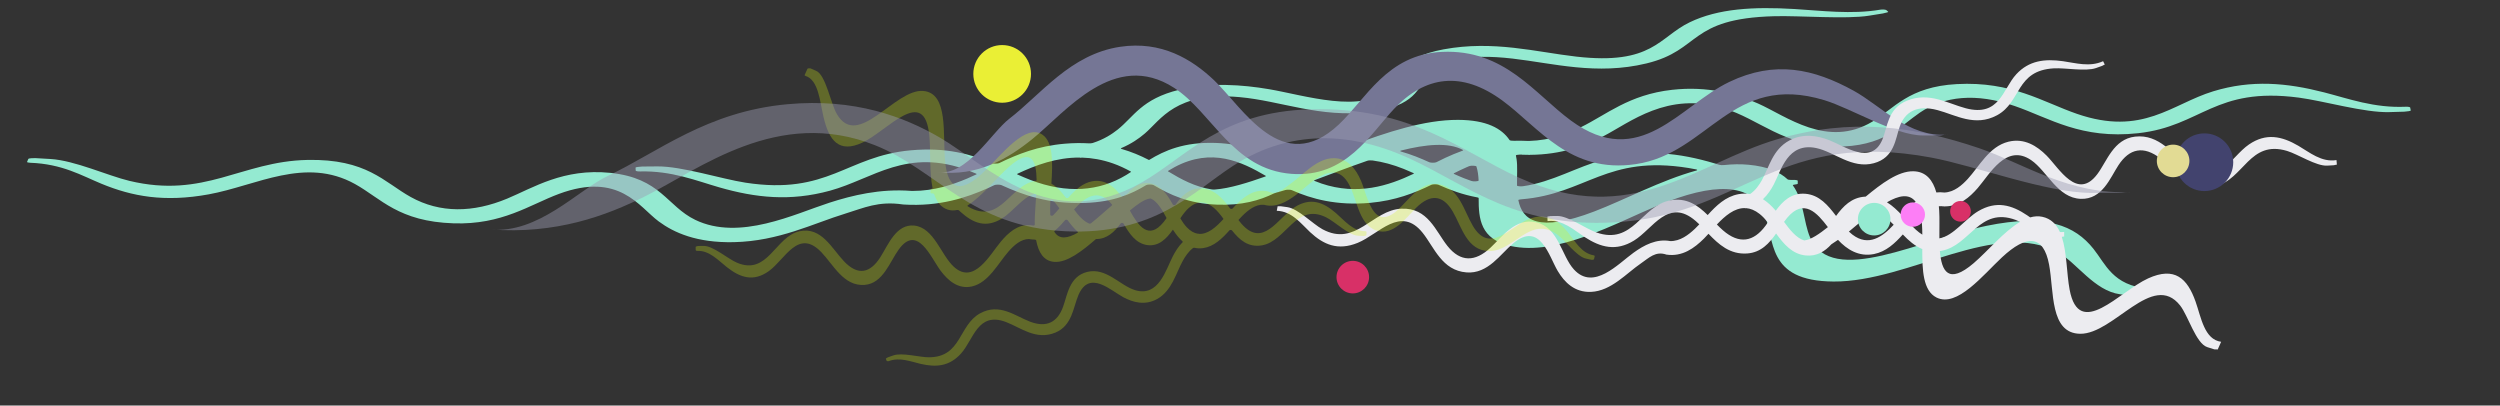
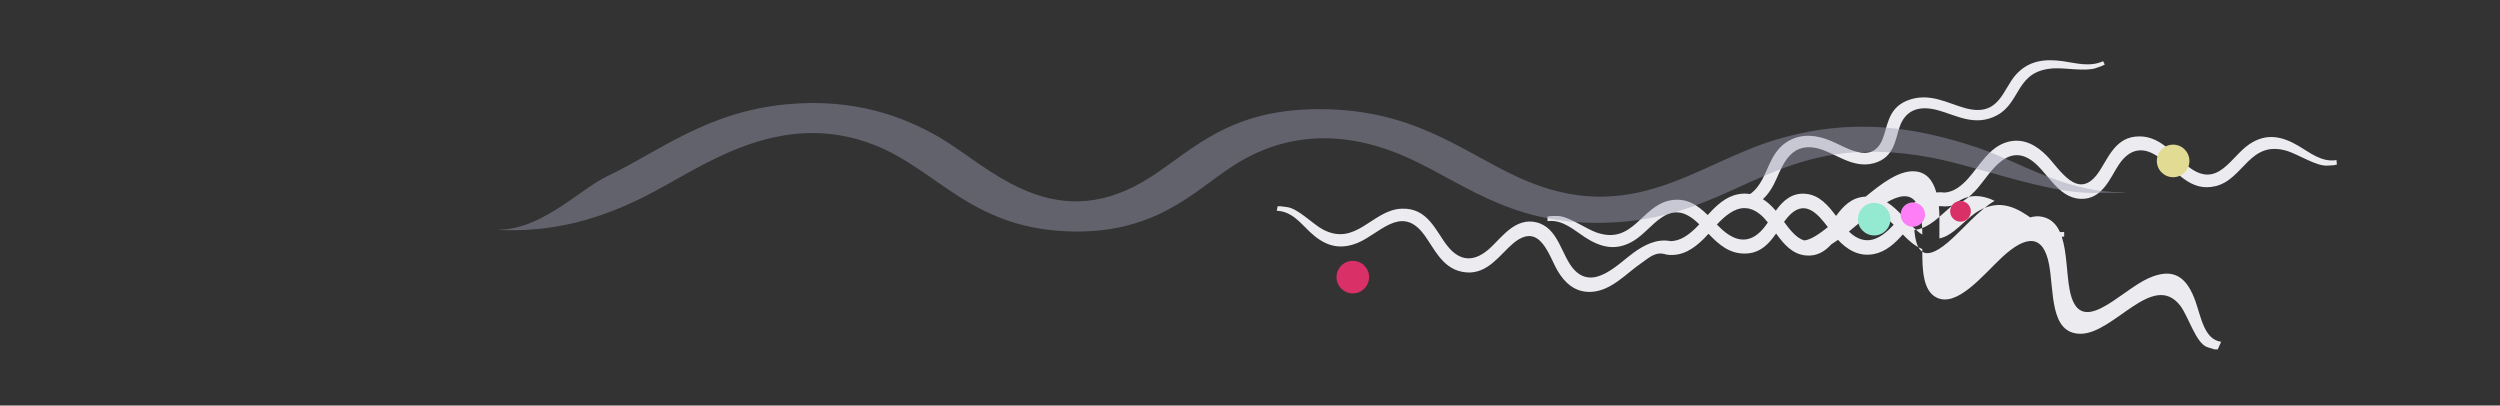
<svg xmlns="http://www.w3.org/2000/svg" id="Ebene_1" version="1.1" viewBox="0 0 5534.81 897.86">
  <rect x="0" y="0" width="5534.81" height="897.86" fill="#333333" stroke="none" />
  <defs>
    <style> .st0 { fill: #d83067; } .st1 { fill: #757695; } .st2 { fill: #e2db94; } .st3 { fill: #fd7ef6; } .st4 { fill: #42436e; } .st5 { fill: #eaef35; } .st6 { fill: #9b9bb2; } .st7 { opacity: .45; } .st8 { fill: #d9f414; opacity: .28; } .st9 { fill: #ececf0; } .st10 { fill: #94ead1; } </style>
  </defs>
-   <path class="st10" d="M3238.74,331.93c.98.53.71,1.14-.66,1.64-13.61,4.92-26.26,10.3-38.06,15.73-6.38,2.94-13.03,6.26-19.96,9.81-2.89,1.48-12.45,1.54-15.61.1-19.28-8.8-39.7-17.14-62.66-23.69-2.45-.7-2.38-1.68.28-2.35,54.92-13.85,104.92-18.55,136.67-1.24ZM2493.06,387.61c-59.36,35.82-130.65,42.01-212.19,10.62-9.58-3.69-18.98-7.73-28.37-11.93-1.12-.5-1.15-1.09-.06-1.6,39.98-18.82,86.47-36.37,138.58-35.86l.6.52c1.34-.14,2.64-.29,3.96-.43,21.76.65,44.49,4.5,68.12,12.75,14.26,4.97,27.24,11.19,39.7,18.01.74.41.8.87.16,1.29-3.52,2.31-7.01,4.54-10.5,6.64ZM2586.2,379.52c-.66-.4-.66-.85,0-1.26,4.78-2.95,9.6-5.77,14.55-8.41,82.38-43.95,148.57-11.45,201.3,19.32.92.54.64,1.14-.74,1.63-37.99,13.47-78.62,26.35-111.27,28.73-2.51.18-5.29.13-7.46-.19-36.75-5.48-68.54-22.93-96.37-39.83ZM2925.49,406.26c-5.2-1.75-10.25-3.67-15.18-5.71-1.37-.57-1.28-1.25.24-1.81,34.96-12.82,75.55-28.74,116.67-42.85,2.53-.87,7.81-1.15,11.75-.6,22.15,3.06,45.11,9.21,68.8,18.66,7.31,2.92,14.5,6.04,21.65,9.29,1.1.5,1.12,1.08.05,1.59-55.36,26.32-123.44,48.56-203.99,21.44ZM3241.88,394.88c-7.68-3.05-15.23-6.34-22.73-9.77-1.06-.48-1.1-1.05-.12-1.55,9.24-4.68,18.44-9.15,27.76-13.23,1.88-.82,3.79-1.64,5.75-2.47,3.98-1.68,15.58-1.18,16.17.7,3.01,9.54,4.32,20.06,4.84,31.08.09,1.88-11.17,2.63-15.83,1.05-5.19-1.75-10.47-3.69-15.83-5.82ZM3369.02,441.15c143.18-11.78,187.56-98.74,369.46-69.21,5.18.84,10.68,1.88,16.44,3.06,3.23.66,3.52,1.76.74,2.53-79.31,21.84-157.72,64.46-226.02,90.6-125.2,47.9-159.29,18.81-168.15-24.98-.17-.82,2.19-1.58,5.78-1.86.58-.05,1.17-.09,1.76-.14ZM5336.02,238.07c-.21-1.12-4.91-1.96-9.97-1.74-70.17,3.14-126.96-18.07-180.76-31.86-82.69-21.2-160.31-28.31-245.33-2.35-91.69,28.01-156.56,100.01-301.61,49.98-75.99-26.21-144.28-72.51-266.09-65.91-106.97,5.79-139.16,54.51-187.18,83.24-99.79,59.69-190.34-12.48-252.87-40.25-47.81-21.23-111.08-39.17-190.24-30.33-96.08,10.72-145.25,55.14-202.28,82.88-28.28,13.76-66.4,28.98-114.58,30.33-1,.03-2.02,0-3-.04-10.48-.52-20.61-.62-30.39-.33-4.68.14-8.96-.54-9.64-1.56-17.33-25.72-50.82-44.51-113.78-44.75-75.15-.29-157.94,27.49-236.64,56.67-.9.02-1.8.03-2.71.06-63.24,1.74-103.58,18.91-136.89,38.34-2.78,1.62-13.24,1.65-16.04.04-37.95-21.77-79.95-41.92-145.18-44.07-69.21-2.28-112.66,16.75-147.02,37.88-.58-.31-1.17-.61-1.75-.91-17.07-8.78-36.6-17.11-58.87-23.6-1.95-.57-2.24-1.31-.74-1.95,22.55-9.59,38.76-20.95,51.8-32.02,36.14-30.66,68.25-93.46,210.01-80.8,91.08,8.13,177.86,46.49,288.05,32.94,101.93-12.54,107.01-53.8,127.66-80.42,26.99-34.78,88.27-49.42,188.5-37.86,90.24,10.41,186.4,37.38,296.54,10.77,122.32-29.55,91.34-99.48,283.54-104.57,55.8-1.48,158.87,6.97,209.09-1.11l30.86-4.96c2.38-.38,6.06-1.53,9.47-2.3,2.05-.46,2.8-1.12,2.1-1.73l-3.8-3.34c-1.48-1.3-8.66-1.83-13.55-.99-63.52,10.84-130.18,2.13-189.31-1.44-91.67-5.53-169.39-1.07-232.51,29.32-68.08,32.78-82.23,95.4-251.41,75.98-88.63-10.17-183.1-36.49-293.48-16.06-96.94,17.94-95.5,58.82-122,86.6-55.06,57.74-187.35,14.7-264.32,1.64-58.85-9.98-130.11-15.51-198.88,1.2-83.48,20.28-100.83,60.06-136.44,88.25-12.77,10.1-29.87,21.43-55.17,29.63-2.01.65-5.72.95-9.18.75-16.27-.93-33.57-.76-51.96.77-60.57,5.05-105.65,23.48-145.93,43-2.94,1.43-12.12,1.49-15.41.11-47.06-19.74-101.17-35.5-180.27-28.44-142.62,12.72-182.91,99.95-366.18,71.63-53.21-8.22-140.46-36.48-195.01-35.99l-33.52.3c-2.24.02-5.98.54-9.49.87-3.21.29-5.25.99-5.21,1.74l.31,6.38c.05,1.1,4.39,1.99,9.42,1.86,70.63-1.82,124.4,20.53,176.23,35.39,79.56,22.81,156.04,31.45,244.58,7.2,95.5-26.16,170.43-96.8,308.17-43.95,5.23,2.01,10.41,4.12,15.57,6.31,1.19.51,1.24,1.11.15,1.63-6.89,3.28-13.77,6.42-20.72,9.35-30.98,13.07-72.16,27.34-120.85,27.25-.93,0-1.86-.04-2.74-.11-68.66-5.23-130.03,9.76-181.02,26.2-76.62,24.72-198.87,85.28-296.9,37.92-62.98-30.43-76.35-92.66-188.18-104.07-103.45-10.56-170.52,33.03-228.17,57.03-75.32,31.36-148.34,32.72-213.66-3.6-58.8-32.71-97.29-84.79-228.98-82.02-146.25,3.08-227.16,86.34-393.95,46.29-48.42-11.63-120.84-45.25-174.71-48.38l-33.1-1.93c-1.98-.12-5.31.09-8.56.19-3.9.13-6.89.83-7.25,1.68l-2.77,6.44c-.42.98,2.72,1.83,7.14,1.99,71.16,2.6,113.72,28.41,157.94,46.6,67.43,27.74,138.54,41.33,237.08,23.3,106.28-19.44,213.39-84.06,323.81-22.87,57.85,32.06,95.92,83.03,218.38,87.04,107.54,3.52,168.64-41.21,232.9-65.09,133.53-49.63,177.42,28.47,221.23,60.9,33.49,24.79,84.04,47.69,166.4,45.86,99.97-2.22,174.95-41.3,247.36-63.46,40.77-12.47,72.34-27.97,126.35-20.09.76.11,1.61.2,2.49.25,78.81,4.81,138.55-15.11,185.51-35.99,4.79-2.13,9.75-4.47,14.86-6.95,2.99-1.45,12.39-1.5,15.54-.08,48.75,22.02,103.4,42.28,185.16,39.5,63.47-2.17,103.08-19.76,135.57-39.53,2.71-1.65,13.35-1.68,16.11-.05,36.2,21.37,76.79,40.84,140.26,43.35,55.38,2.19,94.85-9.41,126.53-24.87.27-.13.6-.25,1.01-.37,7.99-2.25,15.94-4.6,23.84-7.04,3.76-1.16,11.85-1.03,14.67.24,43.32,19.47,100.06,34.7,173.03,28.11,56.29-5.09,98.53-21.72,135.91-39.98,2.97-1.45,12.34-1.5,15.51-.08,25.55,11.41,53.14,21.81,86.08,27.92,1.9.35,3.02.86,3.02,1.41-.23,45.93,3.84,91.31,70.62,106.17,102.68,22.85,231.83-50.23,326.13-89.57,123.2-51.4,206.63-50.64,234.65,15.49,25.23,59.53,3.67,151.96,154.48,152.8,167.5.94,361.36-140.69,498.33-63.7,39.77,22.35,79.09,84.06,135.48,91.85l34.65,4.79c2.22.31,6.65.05,10.66.03s7.38-.64,8.23-1.48l13.71-13.73c.89-.89-1.34-1.76-5.19-2.11-77.99-7.03-93.63-54.31-120.76-88.2-41.03-51.26-103.76-77.99-236.41-50.82-143.07,29.3-343.13,137.31-390.77,25.91-14.91-34.86-13.55-81.17-38.18-115.43-.62-.86,1.56-1.7,5.29-2.03.04,0,.08,0,.13-.01,3.28-.28,5.4-.98,5.4-1.74v-6.45c-.02-1.07-4.17-1.93-9.08-1.84-1.76.03-3.5.05-5.24.06-3.98.01-7.4-.6-8.3-1.44-17.49-16.35-44.12-28.29-86.42-32.22-17.84-1.66-35.87-1.27-53.98.7-3.82.42-8.42.17-10.84-.59-3.35-1.05-6.69-2.07-10.02-3.06-78.46-23.33-154.52-32.48-244.19-8.81-61.12,16.13-114.86,50.09-180.27,59.32-5.7.8-13.18-.07-13.2-1.54-.29-21.32,1.41-42.65-.95-58.28-.41-2.74-.91-5.47-1.49-8.18-.22-1.03,3.41-1.9,8.13-1.97,1.79-.02,3.58-.03,5.39-.01l.04.22c4.6.17,9.12.26,13.57.28,1.14.07,2.28.15,3.42.24v-.24c71.31-.38,122.63-20.42,162.7-41,59.56-30.59,141.67-99.95,266.18-62.3,80,24.19,131.09,83.54,247.07,85.06,107.29,1.4,145.99-46.73,187.5-75,54.23-36.94,124.57-44.52,210.45-14.8,77.32,26.76,146.69,74.1,273.35,60.13,140.66-15.52,168.58-103.4,355.65-78.75,54.31,7.16,145.45,33.64,199.88,32.07l33.44-.96c2.31-.07,6.14-.7,9.69-1.09,3-.33,4.77-1.03,4.63-1.76l-1.21-6.34Z" />
-   <path class="st1" d="M4311.51,297.89h0c-4.79-.44-12.82,2-16.74,2h-37.86c-61.62,0-158.54-60.15-218.15-78.17-205.33-62.07-255.67,117.95-417.39,141.68-145.61,21.37-213.54-80.61-294.84-140.52-90.31-66.55-171.14-55.04-240.14,18.1-52.82,55.98-106.75,153.17-227.25,143.9-130.27-10.02-175.03-135.75-259.9-190.5-132.09-85.22-239.46,53.28-313.1,112.99-53.39,43.29-121.36,84.51-211.09,73.53h0c65.01,10.4,119.67-87.39,159.46-117.99,70.18-53.97,135.1-142.88,245.59-159.33,91.03-13.56,158.41,27.27,207.68,74,64.43,61.12,150.86,215.7,276.06,98.23,60.25-56.53,106.98-155.33,228.66-160.95,138.57-6.41,205.5,93.36,285.42,152.05,152.56,112.05,241.09-32.96,350.35-85.4,101.31-48.63,187.18-29.32,275.72,19.42,60.2,33.13,122.32,104.2,207.52,96.98Z" />
-   <path class="st9" d="M5172.8,354.39c-33.17,5.47-59.59-17.18-84.57-31.72-36.74-21.39-71.25-28.68-109.08-2.91-40.8,27.79-69.71,99.65-134.16,49.28-33.76-26.39-64.08-72.84-118.24-66.52-47.57,5.55-61.93,54.19-83.31,82.81-44.43,59.46-84.62-12.92-112.39-40.83-21.24-21.34-49.35-39.42-84.56-30.77-42.73,10.5-64.64,54.81-90.02,82.42-12.72,13.84-29.91,29.14-51.65,30.1-6.25-.79-12.21-.8-17.91-.16-7.51-26.73-22.42-46.52-51.1-46.92-33.41-.46-70.25,27.13-105.27,56.13-.4.02-.8.03-1.2.05-30.39,1.72-48.91,21.53-64.44,42.75-17.83-23.58-37.02-46.66-68.11-49.12-30.77-2.44-50.11,16.49-65.41,37.55-.26-.31-.52-.61-.78-.91-7.94-9.24-17.09-17.99-27.58-24.66,10.61-9.75,18.14-21.49,24.16-32.92,16.1-30.58,30.44-93.3,93.46-80.32,40.49,8.34,79.04,46.9,128.04,33.6,45.33-12.31,47.63-53.56,56.85-80.13,12.03-34.72,39.3-49.22,83.85-37.42,40.11,10.62,82.84,37.81,131.84,11.45,54.42-29.27,40.72-99.27,126.18-103.92,24.81-1.35,70.63,7.34,92.97-.63l13.73-4.89c1.42-.51,3.9-2.41,5.72-2.87l-3.73-7.41c-29.61,13.56-61.02,3.93-88.72.03-40.75-5.74-75.31-1.46-103.41,28.79-30.31,32.62-36.66,95.21-111.86,75.41-39.4-10.37-81.37-36.91-130.47-16.74-43.12,17.71-42.52,58.6-54.33,86.32-24.54,57.61-83.32,14.27-117.52,1.04-26.16-10.11-57.83-15.81-88.43.74-37.14,20.08-44.89,59.83-60.76,87.94-5.95,10.54-14.01,22.41-26.15,30.61-7.95-1.35-16.47-1.39-25.6.28-28.58,5.22-49.42,25.52-68.18,46.22-21.75-21.42-46.51-39.61-83.72-32.34-63.43,12.39-81.43,99.53-162.89,70.79-23.65-8.35-62.41-36.8-86.67-36.44l-14.9.22c-1.55.02-4.68,1.25-6.57,1.06l.21,10.13c33.47-3.98,58.43,19.81,82.46,35.44,35.35,22.99,69.35,31.81,108.74,7.76,42.49-25.94,75.88-96.41,137.07-43.24,2.61,2.27,5.19,4.67,7.75,7.16-3.32,3.56-6.64,6.97-9.99,10.12-13.92,13.12-32.47,27.45-54.39,26.96-30.76-5.69-58.27,9.25-81.1,25.68-34.09,24.54-88.51,84.82-132.05,37.24-27.97-30.57-33.85-92.83-83.57-104.5-45.99-10.79-75.85,32.64-101.51,56.51-33.52,31.18-65.99,32.38-95-4.1-26.11-32.84-43.17-85.01-101.73-82.54-65.03,2.74-101.09,85.82-175.21,45.38-21.52-11.74-53.68-45.52-77.63-48.79l-14.71-2c-1.53-.21-4.87.53-6.69.07l-1.92,10c33.78,1.07,53.34,28.21,73.7,47.18,29.95,27.9,61.56,41.65,105.39,23.85,47.28-19.2,94.97-83.57,144-22.13,25.69,32.19,42.56,83.25,97.01,87.54,47.81,3.76,75.02-40.82,103.62-64.56,59.42-49.32,78.86,28.88,98.3,61.4,14.87,24.87,37.32,47.88,73.94,46.24,44.45-1.99,77.83-40.9,110.05-62.89,18.27-12.47,32.39-28.02,56.71-19.62,35.33,5.3,62.09-14.59,83.11-35.48,3.17-3.15,6.5-6.75,9.98-10.62,22.57,23.48,47.48,46.32,85.83,43.58,30.56-2.19,48.7-22.53,63.85-44.15,17.03,23.3,35.59,45.73,65.95,48.59,24.72,2.33,42.33-9.29,56.47-24.78,4.91-3.07,9.8-6.36,14.63-9.77,19.57,20.91,45.64,38.13,79.67,31.39,26.72-5.29,46.34-23.78,63.81-43.37,12.69,13.22,26.35,25.6,43.14,32.32-.17,46.23,1.43,92.09,31.29,107.2,45.63,23.09,103.13-49.69,145.1-88.82,54.83-51.12,91.92-50.17,104.31,16.02,11.16,59.59,1.48,151.97,68.53,153.16,74.47,1.32,160.82-139.86,221.64-62.56,17.66,22.44,35.08,84.24,60.15,92.16l15.4,4.87c1.6.5,5.76-.46,7.54.51l7.68-17.22c-37.3-5.03-44.26-54.08-56.62-88.99-18.19-51.35-46.06-78.23-105.06-51.37-63.64,28.97-152.71,136.53-173.78,25.01-6.68-35.37-5.92-82.48-17.31-116.93,1.64-.31,3.83-.96,5.27-.8v-10.13c-3.22.33-6.35.41-9.4.27-7.74-17.1-19.7-29.67-39.04-33.81-8.88-1.9-17.87-1.25-26.89,1.34-2.14-1.53-4.26-3.03-6.38-4.46-34.86-23.51-68.67-32.83-108.56-9.37-28.99,17.05-54.27,54.38-86.06,60.38-.21-22.31.7-44.94-.38-61.32-.22-3.32-.49-6.62-.82-9.89,2.03-.21,4.09-.29,6.18-.24l.02.22c2.05.18,4.06.28,6.03.31.51.08,1.01.16,1.52.25v-.24c31.71-.21,54.55-20.14,72.38-40.63,26.51-30.46,63.09-99.62,118.41-61.69,35.54,24.37,58.2,83.84,109.77,85.62,47.7,1.65,64.96-46.39,83.44-74.57,24.15-36.81,55.43-44.24,93.59-14.32,34.35,26.94,65.15,74.44,121.48,60.75,62.56-15.2,75.06-103.02,158.21-77.93,24.14,7.28,64.64,33.97,88.84,32.53l14.87-.88c1.54-.09,4.6-1.45,6.5-1.35l-.85-10.11ZM4241.06,446.61c-6.43,5.1-12.38,10.73-17.91,16.42-3.84,3.96-7.92,8.62-12.22,13.61-10.15-10.76-20.9-21.14-33.34-28.82,25.62-14.84,49.03-20.11,63.47-1.22ZM3908.78,499.72c-26.43,35.69-58.13,41.71-94.36,10.13-4.53-3.95-8.96-8.28-13.39-12.8,17.97-19.03,38.91-36.99,62.42-36.35l.26.53c.6-.13,1.17-.28,1.76-.43,9.68.7,19.78,4.6,30.27,12.9,6.53,5.16,12.45,11.63,18.15,18.74-1.72,2.53-3.42,4.97-5.12,7.27ZM3949.74,491.21c2.28-3.17,4.57-6.19,6.93-9.01,37.01-44.17,66.61-10.5,90.13,20.64-17.93,14.25-37.28,28.04-52.37,29.5-17.14-5.06-31.86-23.48-44.69-41.13ZM4101.03,519.36c-2.66-2.03-5.22-4.27-7.71-6.67,16.35-13.33,35.57-30.27,54.96-44.97,10.85,2.7,22.14,9.18,33.83,19.74,3.51,3.17,6.96,6.58,10.39,10.13-24.78,26.53-55.32,49.35-91.47,21.76ZM4241.72,508.71c-3.66-3.3-7.26-6.87-10.84-10.59,4.34-4.94,8.66-9.66,13.05-13.94,2.73-2.66,5.64-5.38,8.73-8.01,2.38,12.75,3.07,27.64,3.22,43.35-4.57-2.85-9.28-6.41-14.16-10.81ZM4298.2,555.27c63.68-11.45,83.5-98.31,164.34-68.36,3.05,1.13,6.35,2.6,9.83,4.31-36.03,21.21-71.75,64.88-102.78,91.4-56.32,48.13-71.17,17.8-74.86-26.79,1.15-.16,2.3-.34,3.47-.55Z" />
-   <path class="st8" d="M2334.21,513.05c-.33-.56-.2-1.16.35-1.62,5.42-4.56,10.51-9.61,15.28-14.74,2.58-2.77,5.29-5.91,8.11-9.29,1.18-1.41,4.77-1.22,5.87.3,6.7,9.27,13.86,18.11,22.08,25.24.88.76.79,1.74-.25,2.34-21.5,12.43-40.58,15.85-51.44-2.24ZM2617.91,476.4c24.53-34.25,51.71-38.61,80.4-5.21,3.37,3.93,6.65,8.19,9.92,12.63.39.53.36,1.12-.08,1.6-16.2,17.77-34.76,34.11-54.31,32.27l-.19-.54c-.51.1-1.01.22-1.51.33-8.14-1.21-16.44-5.62-24.81-14.45-5.05-5.33-9.54-11.86-13.8-18.99-.25-.43-.25-.89.02-1.29,1.47-2.22,2.92-4.35,4.36-6.36ZM2582.41,482.12c.22.42.2.86-.08,1.25-1.98,2.82-3.97,5.52-5.99,8.02-33.69,41.77-56.55,7.65-74.45-24.39-.31-.56-.17-1.15.38-1.61,15.12-12.48,31.19-24.3,43.6-25.85.96-.12,2,0,2.79.38,13.47,6.4,24.33,24.62,33.74,42.2ZM2456.56,446.81c1.85,1.88,3.62,3.92,5.35,6.08.48.6.4,1.28-.2,1.8-13.94,11.91-30.18,26.77-46.51,39.81-1,.8-3.01.95-4.45.3-8.14-3.62-16.38-10.34-24.7-20.37-2.57-3.1-5.07-6.4-7.56-9.82-.38-.52-.35-1.11.08-1.59,22.44-24.86,49.41-45.33,78-16.22ZM2336.95,450.14c2.7,3.24,5.33,6.72,7.94,10.33.37.51.35,1.08-.05,1.55-3.76,4.44-7.5,8.66-11.26,12.49-.76.77-1.53,1.55-2.31,2.32-1.6,1.58-5.93.78-6.03-1.11-.54-9.6-.38-20.13.12-31.15.08-1.88,4.36-2.34,6.01-.65,1.84,1.88,3.7,3.95,5.59,6.21ZM2292.04,400.73c-54.54,8.12-76.63,93.79-143.15,59.7-1.89-.97-3.9-2.15-5.99-3.47-1.17-.74-1.21-1.85-.12-2.54,31.16-19.78,63.28-60.33,90.58-84.68,50.03-44.63,61.03-14.73,61.64,29.2.01.83-.92,1.52-2.29,1.71-.22.03-.45.06-.67.1ZM1540.18,553.48c.01,1.12,1.72,2.08,3.64,1.99,26.57-1.36,46.59,21.26,65.95,36.39,29.76,23.26,58.49,32.33,92.05,8.57,36.2-25.62,65.06-95.84,116.46-42.22,26.93,28.09,49.71,76.03,95.9,72.54,40.56-3.07,55.69-50.87,75.52-78.32,41.21-57.04,70.76,17.29,92.53,46.6,16.65,22.4,39.31,41.91,69.61,35.11,36.77-8.26,58.02-51.34,81.17-77.59,11.48-13.02,26.75-27.24,44.95-27.36.38,0,.76.04,1.12.12,3.91.79,7.71,1.14,11.4,1.1,1.77-.02,3.33.77,3.53,1.8,4.91,26.11,16.33,45.71,39.98,47.56,28.22,2.2,61.07-23.43,92.46-50.55.34,0,.68.01,1.02.01,23.88-.13,40.1-16.25,53.83-34.79,1.14-1.55,5.08-1.31,6.03.36,12.91,22.69,27.44,43.87,51.82,47.67,25.87,4.03,43.38-13.85,57.61-34.08.2.32.4.64.6.95,5.87,9.19,12.69,18.01,20.66,25.05.7.62.76,1.37.16,1.96-9.07,9-15.87,19.92-21.46,30.64-15.49,29.68-31.46,91.55-83.95,75.31-33.72-10.43-63.95-50.92-106.21-40.19-39.09,9.93-43.56,50.98-52.98,77.02-12.3,34.02-36.25,47.09-73.2,33-33.27-12.69-67.73-42.04-110.78-18.28-47.81,26.39-40.51,96.97-113.06,97.17-21.06.06-59.27-10.99-78.65-4.21l-11.91,4.17c-.92.32-2.37,1.38-3.7,2.05-.8.4-1.12,1.04-.9,1.68l1.22,3.43c.48,1.34,3.14,2.04,5.03,1.33,24.55-9.2,49.05,1.18,71.06,6.24,34.11,7.85,63.59,5.37,89.2-23.36,27.63-30.99,36.84-93.12,99.21-69.45,32.68,12.4,66.54,41.07,109.3,23.48,37.55-15.44,39.55-56.28,51.23-83.34,24.28-56.23,71.32-9.91,99.44,5.07,21.5,11.45,47.93,18.78,74.82,3.85,32.63-18.12,41.63-57.39,56.76-84.62,5.43-9.76,12.56-20.63,22.58-28.17.79-.6,2.21-.8,3.5-.52,6.06,1.34,12.57,1.61,19.58.55,23.08-3.51,41.16-20.75,57.52-39.21,1.19-1.35,4.65-1.18,5.8.28,16.46,20.9,35.81,38,65.98,32.97,54.39-9.07,74.96-95.11,142.07-62.19,19.49,9.56,50.52,39.97,71.05,40.87l12.62.55c.84.04,2.28-.39,3.62-.62,1.22-.21,2.04-.85,2.07-1.61l.28-6.38c.05-1.1-1.53-2.1-3.42-2.1-26.66.02-45.48-23.65-64.03-39.8-28.48-24.79-56.69-35.35-91.47-13.39-37.52,23.68-70.07,92.29-118.55,36.04-1.84-2.14-3.66-4.38-5.46-6.7-.42-.53-.4-1.14.05-1.63,2.79-3.1,5.58-6.06,8.37-8.8,12.46-12.25,28.82-25.46,47.11-24.13.35.03.7.09,1.02.18,25.48,6.97,49.47-6.44,69.66-21.56,30.33-22.72,80.04-80.07,113.94-30.31,21.78,31.97,22.93,94.41,64.25,108.64,38.22,13.16,66.14-28.64,89.3-51.13,30.26-29.38,57.78-28.89,80.07,9.02,20.07,34.14,31.29,87.1,80.95,87.67,55.16.64,90.74-80.41,150.93-36.2,17.48,12.84,42.6,48.23,62.65,52.73l12.32,2.77c.74.17,2,.05,3.23.03,1.47-.03,2.64-.65,2.83-1.5l1.44-6.36c.22-.96-.91-1.89-2.56-2.17-26.58-4.4-40.97-31.24-56.46-50.52-23.61-29.4-49.5-44.76-87.65-29.28-41.15,16.7-85.42,78.48-123.12,14.61-19.75-33.46-30.89-85.31-76.66-92.41-40.2-6.24-65.94,36.85-91.58,59.05-53.27,46.14-64.91-32.92-79.35-66.39-11.05-25.59-28.62-49.73-59.69-50-37.71-.33-68.32,36.78-96.91,57.05-16.1,11.41-28.93,26.07-48.73,16.84-.28-.13-.59-.24-.92-.32-29.32-6.8-53.01,11.56-71.96,31.21-1.93,2-3.94,4.21-6.02,6.56-1.21,1.37-4.75,1.19-5.84-.31-16.95-23.21-36.23-44.83-67.13-44.12-23.99.55-39.97,17.11-53.41,36.01-1.12,1.58-5.12,1.34-6.06-.36-12.28-22.25-26.32-42.71-50.02-46.83-20.68-3.59-36.23,6.99-49.1,21.61-.11.12-.24.24-.4.34-3.14,2.04-6.28,4.19-9.4,6.42-1.49,1.06-4.52.73-5.5-.61-15.07-20.53-35.45-37.18-63.28-32.45-21.47,3.65-38.38,19.18-53.56,36.46-1.21,1.37-4.73,1.18-5.83-.31-8.89-12.03-18.61-23.12-30.61-30.05-.69-.4-1.08-.94-1.05-1.48,2.94-45.84,4.23-91.23-19.94-107.76-37.17-25.42-90.25,44.24-128.13,81.12-49.5,48.17-80.8,45.3-87.22-21.41-5.78-60.06,8.07-151.76-48.56-156.43-62.89-5.19-144.55,131.24-191.24,50.92-13.55-23.32-24.5-85.9-45.21-95.11l-12.72-5.66c-.82-.36-2.5-.21-4.01-.3s-2.81.45-3.18,1.27l-6.01,13.36c-.39.87.39,1.79,1.82,2.24,28.87,9,31.81,56.59,39.9,91.09,12.23,52.2,34.15,80.48,85.69,56.73,55.59-25.61,137.49-128.34,148.47-15.94,3.43,35.17.04,81.36,7.17,116.18.18.87-.69,1.66-2.11,1.89-.02,0-.03,0-.05,0-1.25.2-2.09.84-2.14,1.6l-.4,6.44c-.07,1.07,1.44,2.04,3.29,2.06.66,0,1.32.03,1.97.07,1.5.09,2.74.79,3.03,1.65,5.56,16.76,14.82,29.36,30.47,34.35,6.6,2.11,13.4,2.18,20.33.67,1.46-.32,3.17.05,4.04.86,1.19,1.13,2.39,2.23,3.58,3.31,28.04,25.28,56.05,36.34,91.22,14.99,23.97-14.55,46.28-47.08,71.44-54.63,2.19-.66,4.95.4,4.86,1.87-1.22,21.28-3.18,42.53-3.27,58.19-.02,2.74,0,5.48.05,8.2.02,1.03-1.4,1.81-3.18,1.76-.67-.02-1.35-.06-2.03-.13v-.22c-1.72-.29-3.41-.49-5.09-.62-.42-.1-.85-.21-1.27-.33v.24c-26.84-1.43-47.37,17.27-63.71,36.79-24.28,29.02-59.46,96.16-103.91,55.42-28.56-26.17-44.07-86.71-87.57-91.17-40.23-4.12-57.77,42.93-75.13,70.09-22.68,35.49-49.58,41.27-80.01,9.43-27.39-28.67-50.52-77.68-98.99-66.95-53.83,11.92-69.79,98.92-138.56,69.57-19.97-8.52-52.57-37.27-73.12-37.09l-12.63.11c-.87,0-2.35.54-3.71.84-1.15.25-1.86.9-1.85,1.63l.06,6.35Z" />
+   <path class="st9" d="M5172.8,354.39c-33.17,5.47-59.59-17.18-84.57-31.72-36.74-21.39-71.25-28.68-109.08-2.91-40.8,27.79-69.71,99.65-134.16,49.28-33.76-26.39-64.08-72.84-118.24-66.52-47.57,5.55-61.93,54.19-83.31,82.81-44.43,59.46-84.62-12.92-112.39-40.83-21.24-21.34-49.35-39.42-84.56-30.77-42.73,10.5-64.64,54.81-90.02,82.42-12.72,13.84-29.91,29.14-51.65,30.1-6.25-.79-12.21-.8-17.91-.16-7.51-26.73-22.42-46.52-51.1-46.92-33.41-.46-70.25,27.13-105.27,56.13-.4.02-.8.03-1.2.05-30.39,1.72-48.91,21.53-64.44,42.75-17.83-23.58-37.02-46.66-68.11-49.12-30.77-2.44-50.11,16.49-65.41,37.55-.26-.31-.52-.61-.78-.91-7.94-9.24-17.09-17.99-27.58-24.66,10.61-9.75,18.14-21.49,24.16-32.92,16.1-30.58,30.44-93.3,93.46-80.32,40.49,8.34,79.04,46.9,128.04,33.6,45.33-12.31,47.63-53.56,56.85-80.13,12.03-34.72,39.3-49.22,83.85-37.42,40.11,10.62,82.84,37.81,131.84,11.45,54.42-29.27,40.72-99.27,126.18-103.92,24.81-1.35,70.63,7.34,92.97-.63l13.73-4.89c1.42-.51,3.9-2.41,5.72-2.87l-3.73-7.41c-29.61,13.56-61.02,3.93-88.72.03-40.75-5.74-75.31-1.46-103.41,28.79-30.31,32.62-36.66,95.21-111.86,75.41-39.4-10.37-81.37-36.91-130.47-16.74-43.12,17.71-42.52,58.6-54.33,86.32-24.54,57.61-83.32,14.27-117.52,1.04-26.16-10.11-57.83-15.81-88.43.74-37.14,20.08-44.89,59.83-60.76,87.94-5.95,10.54-14.01,22.41-26.15,30.61-7.95-1.35-16.47-1.39-25.6.28-28.58,5.22-49.42,25.52-68.18,46.22-21.75-21.42-46.51-39.61-83.72-32.34-63.43,12.39-81.43,99.53-162.89,70.79-23.65-8.35-62.41-36.8-86.67-36.44l-14.9.22c-1.55.02-4.68,1.25-6.57,1.06l.21,10.13c33.47-3.98,58.43,19.81,82.46,35.44,35.35,22.99,69.35,31.81,108.74,7.76,42.49-25.94,75.88-96.41,137.07-43.24,2.61,2.27,5.19,4.67,7.75,7.16-3.32,3.56-6.64,6.97-9.99,10.12-13.92,13.12-32.47,27.45-54.39,26.96-30.76-5.69-58.27,9.25-81.1,25.68-34.09,24.54-88.51,84.82-132.05,37.24-27.97-30.57-33.85-92.83-83.57-104.5-45.99-10.79-75.85,32.64-101.51,56.51-33.52,31.18-65.99,32.38-95-4.1-26.11-32.84-43.17-85.01-101.73-82.54-65.03,2.74-101.09,85.82-175.21,45.38-21.52-11.74-53.68-45.52-77.63-48.79l-14.71-2c-1.53-.21-4.87.53-6.69.07l-1.92,10c33.78,1.07,53.34,28.21,73.7,47.18,29.95,27.9,61.56,41.65,105.39,23.85,47.28-19.2,94.97-83.57,144-22.13,25.69,32.19,42.56,83.25,97.01,87.54,47.81,3.76,75.02-40.82,103.62-64.56,59.42-49.32,78.86,28.88,98.3,61.4,14.87,24.87,37.32,47.88,73.94,46.24,44.45-1.99,77.83-40.9,110.05-62.89,18.27-12.47,32.39-28.02,56.71-19.62,35.33,5.3,62.09-14.59,83.11-35.48,3.17-3.15,6.5-6.75,9.98-10.62,22.57,23.48,47.48,46.32,85.83,43.58,30.56-2.19,48.7-22.53,63.85-44.15,17.03,23.3,35.59,45.73,65.95,48.59,24.72,2.33,42.33-9.29,56.47-24.78,4.91-3.07,9.8-6.36,14.63-9.77,19.57,20.91,45.64,38.13,79.67,31.39,26.72-5.29,46.34-23.78,63.81-43.37,12.69,13.22,26.35,25.6,43.14,32.32-.17,46.23,1.43,92.09,31.29,107.2,45.63,23.09,103.13-49.69,145.1-88.82,54.83-51.12,91.92-50.17,104.31,16.02,11.16,59.59,1.48,151.97,68.53,153.16,74.47,1.32,160.82-139.86,221.64-62.56,17.66,22.44,35.08,84.24,60.15,92.16l15.4,4.87c1.6.5,5.76-.46,7.54.51l7.68-17.22c-37.3-5.03-44.26-54.08-56.62-88.99-18.19-51.35-46.06-78.23-105.06-51.37-63.64,28.97-152.71,136.53-173.78,25.01-6.68-35.37-5.92-82.48-17.31-116.93,1.64-.31,3.83-.96,5.27-.8v-10.13c-3.22.33-6.35.41-9.4.27-7.74-17.1-19.7-29.67-39.04-33.81-8.88-1.9-17.87-1.25-26.89,1.34-2.14-1.53-4.26-3.03-6.38-4.46-34.86-23.51-68.67-32.83-108.56-9.37-28.99,17.05-54.27,54.38-86.06,60.38-.21-22.31.7-44.94-.38-61.32-.22-3.32-.49-6.62-.82-9.89,2.03-.21,4.09-.29,6.18-.24l.02.22c2.05.18,4.06.28,6.03.31.51.08,1.01.16,1.52.25v-.24c31.71-.21,54.55-20.14,72.38-40.63,26.51-30.46,63.09-99.62,118.41-61.69,35.54,24.37,58.2,83.84,109.77,85.62,47.7,1.65,64.96-46.39,83.44-74.57,24.15-36.81,55.43-44.24,93.59-14.32,34.35,26.94,65.15,74.44,121.48,60.75,62.56-15.2,75.06-103.02,158.21-77.93,24.14,7.28,64.64,33.97,88.84,32.53l14.87-.88c1.54-.09,4.6-1.45,6.5-1.35l-.85-10.11ZM4241.06,446.61c-6.43,5.1-12.38,10.73-17.91,16.42-3.84,3.96-7.92,8.62-12.22,13.61-10.15-10.76-20.9-21.14-33.34-28.82,25.62-14.84,49.03-20.11,63.47-1.22ZM3908.78,499.72c-26.43,35.69-58.13,41.71-94.36,10.13-4.53-3.95-8.96-8.28-13.39-12.8,17.97-19.03,38.91-36.99,62.42-36.35l.26.53c.6-.13,1.17-.28,1.76-.43,9.68.7,19.78,4.6,30.27,12.9,6.53,5.16,12.45,11.63,18.15,18.74-1.72,2.53-3.42,4.97-5.12,7.27ZM3949.74,491.21c2.28-3.17,4.57-6.19,6.93-9.01,37.01-44.17,66.61-10.5,90.13,20.64-17.93,14.25-37.28,28.04-52.37,29.5-17.14-5.06-31.86-23.48-44.69-41.13ZM4101.03,519.36c-2.66-2.03-5.22-4.27-7.71-6.67,16.35-13.33,35.57-30.27,54.96-44.97,10.85,2.7,22.14,9.18,33.83,19.74,3.51,3.17,6.96,6.58,10.39,10.13-24.78,26.53-55.32,49.35-91.47,21.76ZM4241.72,508.71c-3.66-3.3-7.26-6.87-10.84-10.59,4.34-4.94,8.66-9.66,13.05-13.94,2.73-2.66,5.64-5.38,8.73-8.01,2.38,12.75,3.07,27.64,3.22,43.35-4.57-2.85-9.28-6.41-14.16-10.81Zc63.68-11.45,83.5-98.31,164.34-68.36,3.05,1.13,6.35,2.6,9.83,4.31-36.03,21.21-71.75,64.88-102.78,91.4-56.32,48.13-71.17,17.8-74.86-26.79,1.15-.16,2.3-.34,3.47-.55Z" />
  <g class="st7">
    <path class="st6" d="M4718.71,425.02h0c-7.78-.44-20.82,2-27.2,2h-61.5c-100.09,0-257.55-60.15-354.39-78.17-333.56-62.07-415.34,117.95-678.05,141.68-236.54,21.37-346.89-80.61-478.97-140.52-146.71-66.55-278.01-55.04-390.11,18.1-85.8,55.98-173.42,153.17-369.16,143.9-211.62-10.02-284.33-135.75-422.2-190.5-214.58-85.22-389.01,53.28-508.64,112.99-86.73,43.29-197.15,84.51-342.91,73.53h0c105.61,10.4,194.4-87.39,259.04-117.99,114.01-53.97,219.47-142.88,398.95-159.33,147.88-13.56,257.34,27.27,337.37,74,104.67,61.12,245.08,215.7,448.46,98.23,97.88-56.53,173.78-155.33,371.46-160.95,225.1-6.41,333.83,93.36,463.67,152.05,247.84,112.05,391.65-32.96,569.15-85.4,164.58-48.63,304.07-29.32,447.91,19.42,97.79,33.13,198.71,104.2,337.12,96.98Z" />
  </g>
-   <circle class="st5" cx="2218.71" cy="163.61" r="63.85" />
-   <circle class="st4" cx="4880.37" cy="359.14" r="63.85" />
  <circle class="st0" cx="2994.99" cy="613.54" r="36.06" />
  <circle class="st10" cx="4149.28" cy="485.21" r="36.06" />
  <circle class="st3" cx="4234.85" cy="475.1" r="26.98" />
  <circle class="st0" cx="4340.4" cy="467.85" r="22.91" />
  <circle class="st2" cx="4811.12" cy="356.27" r="36.06" />
</svg>